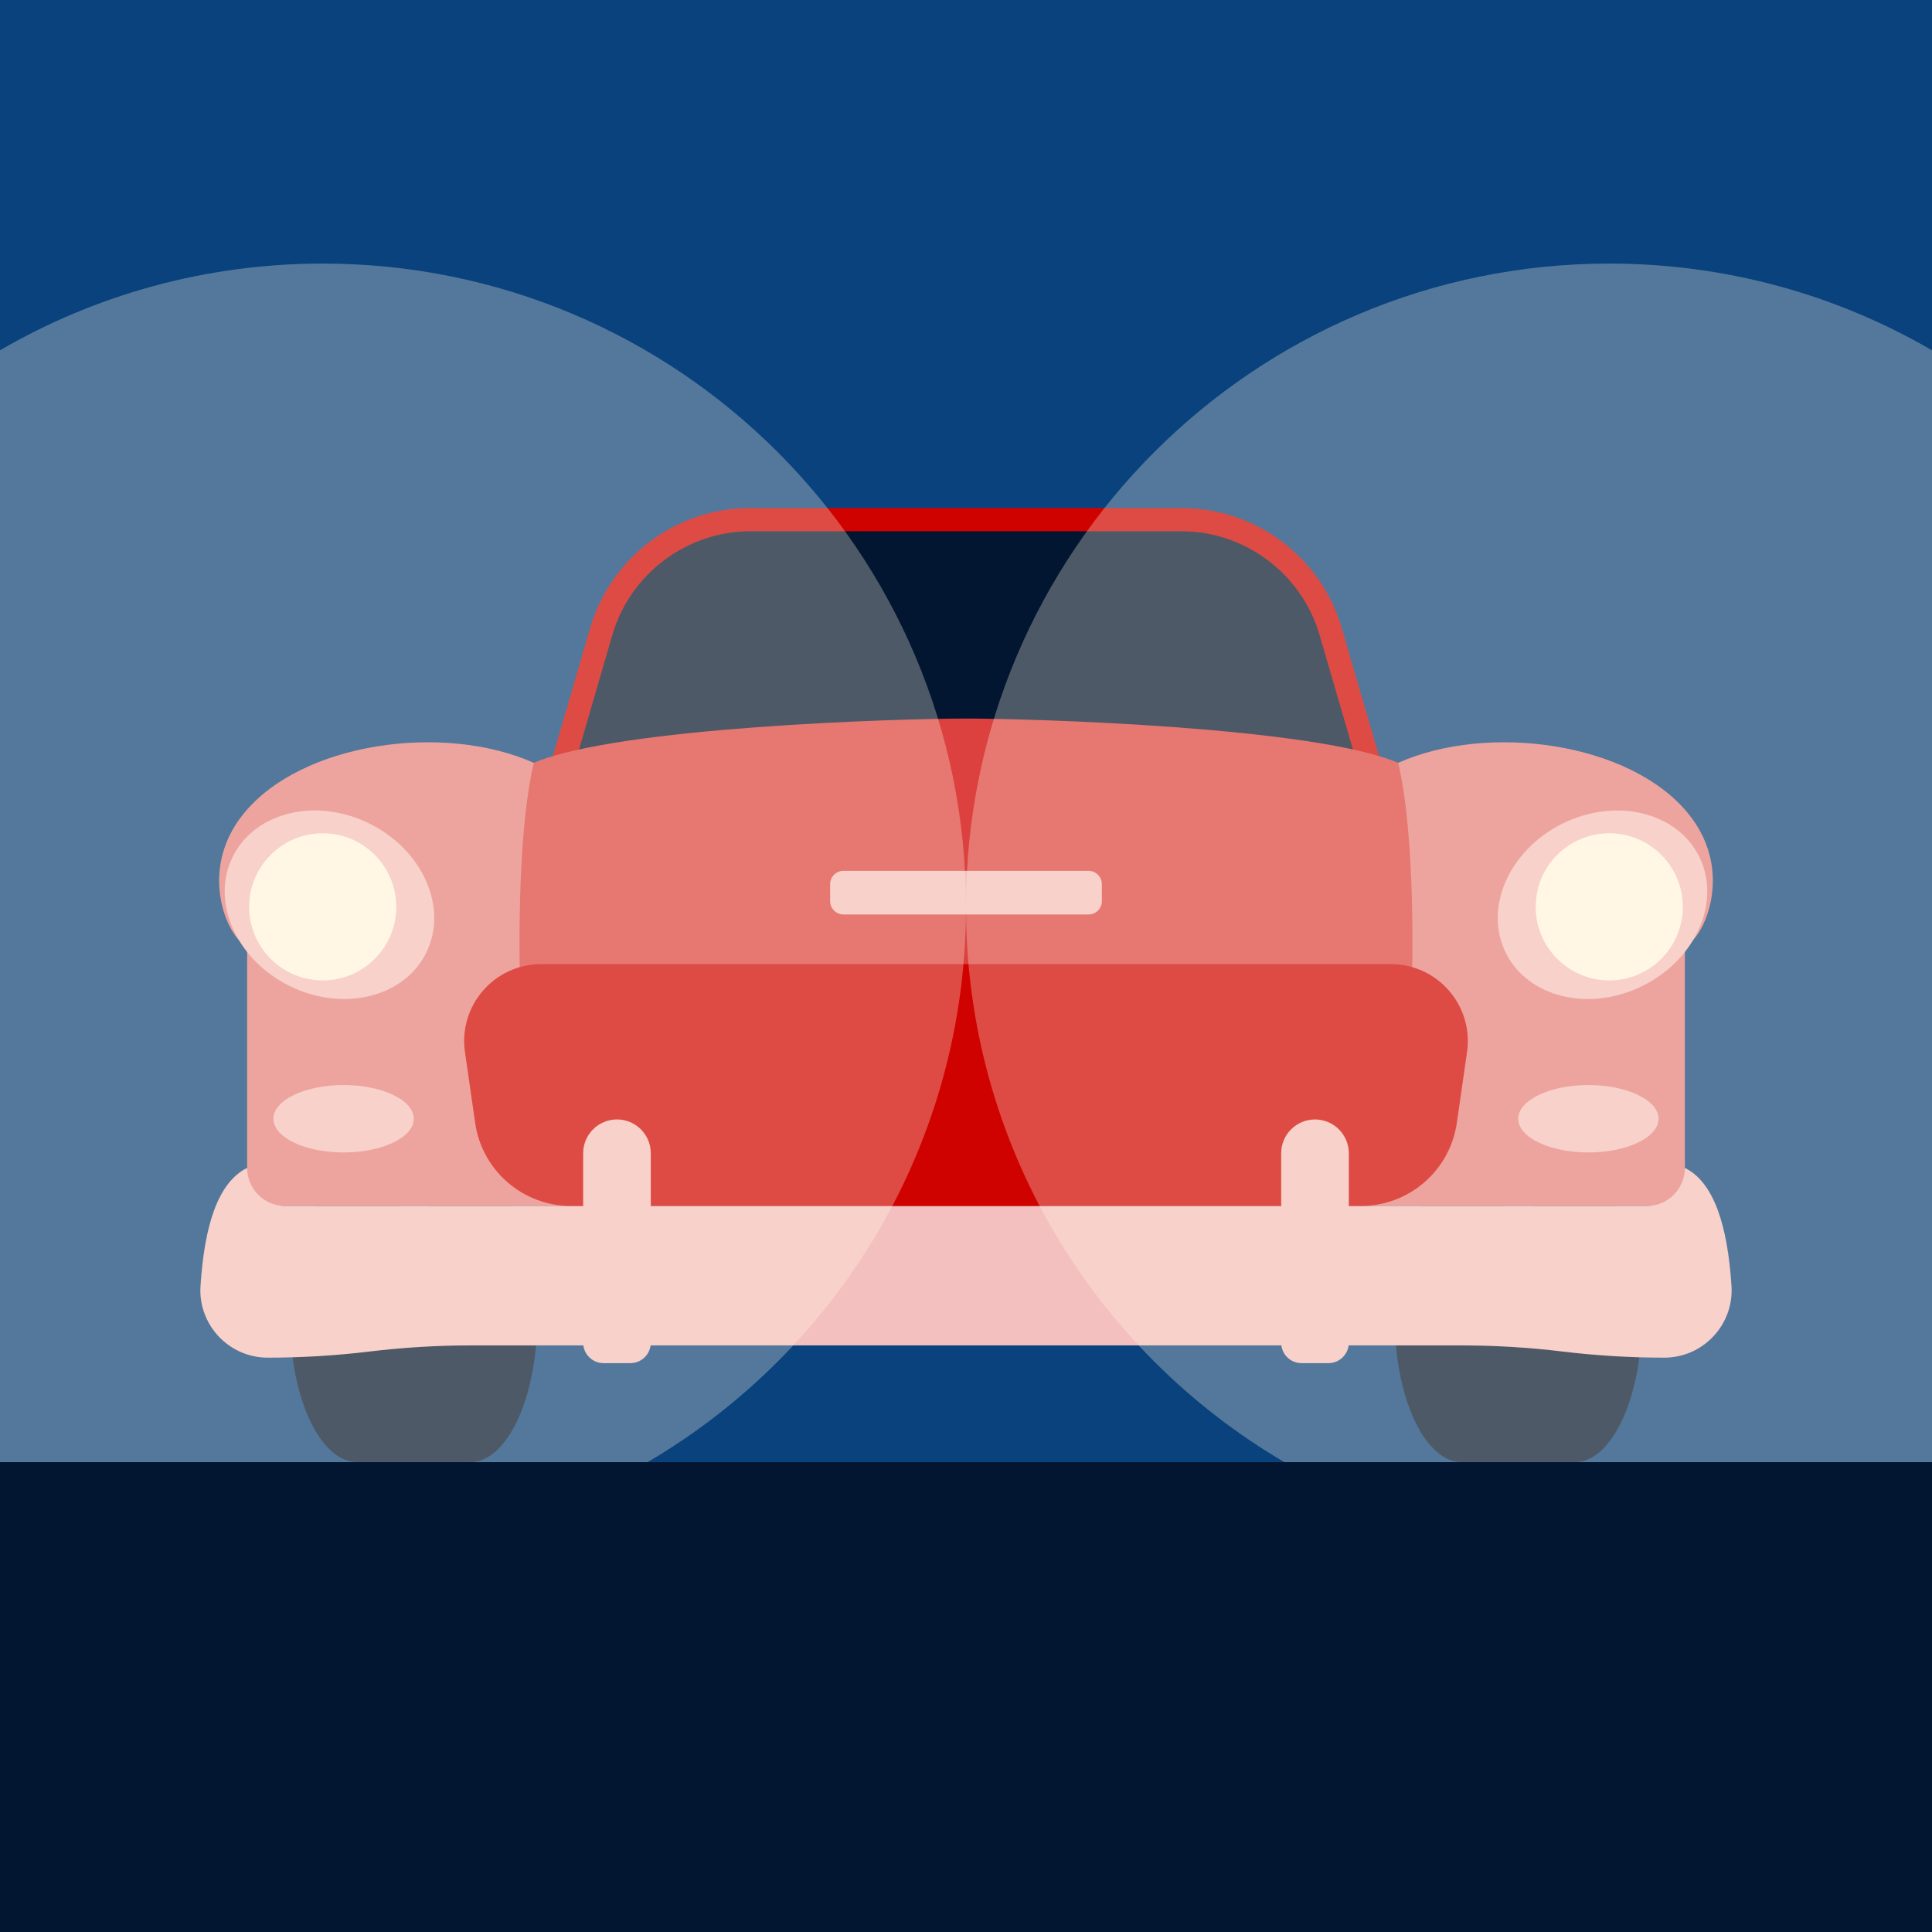
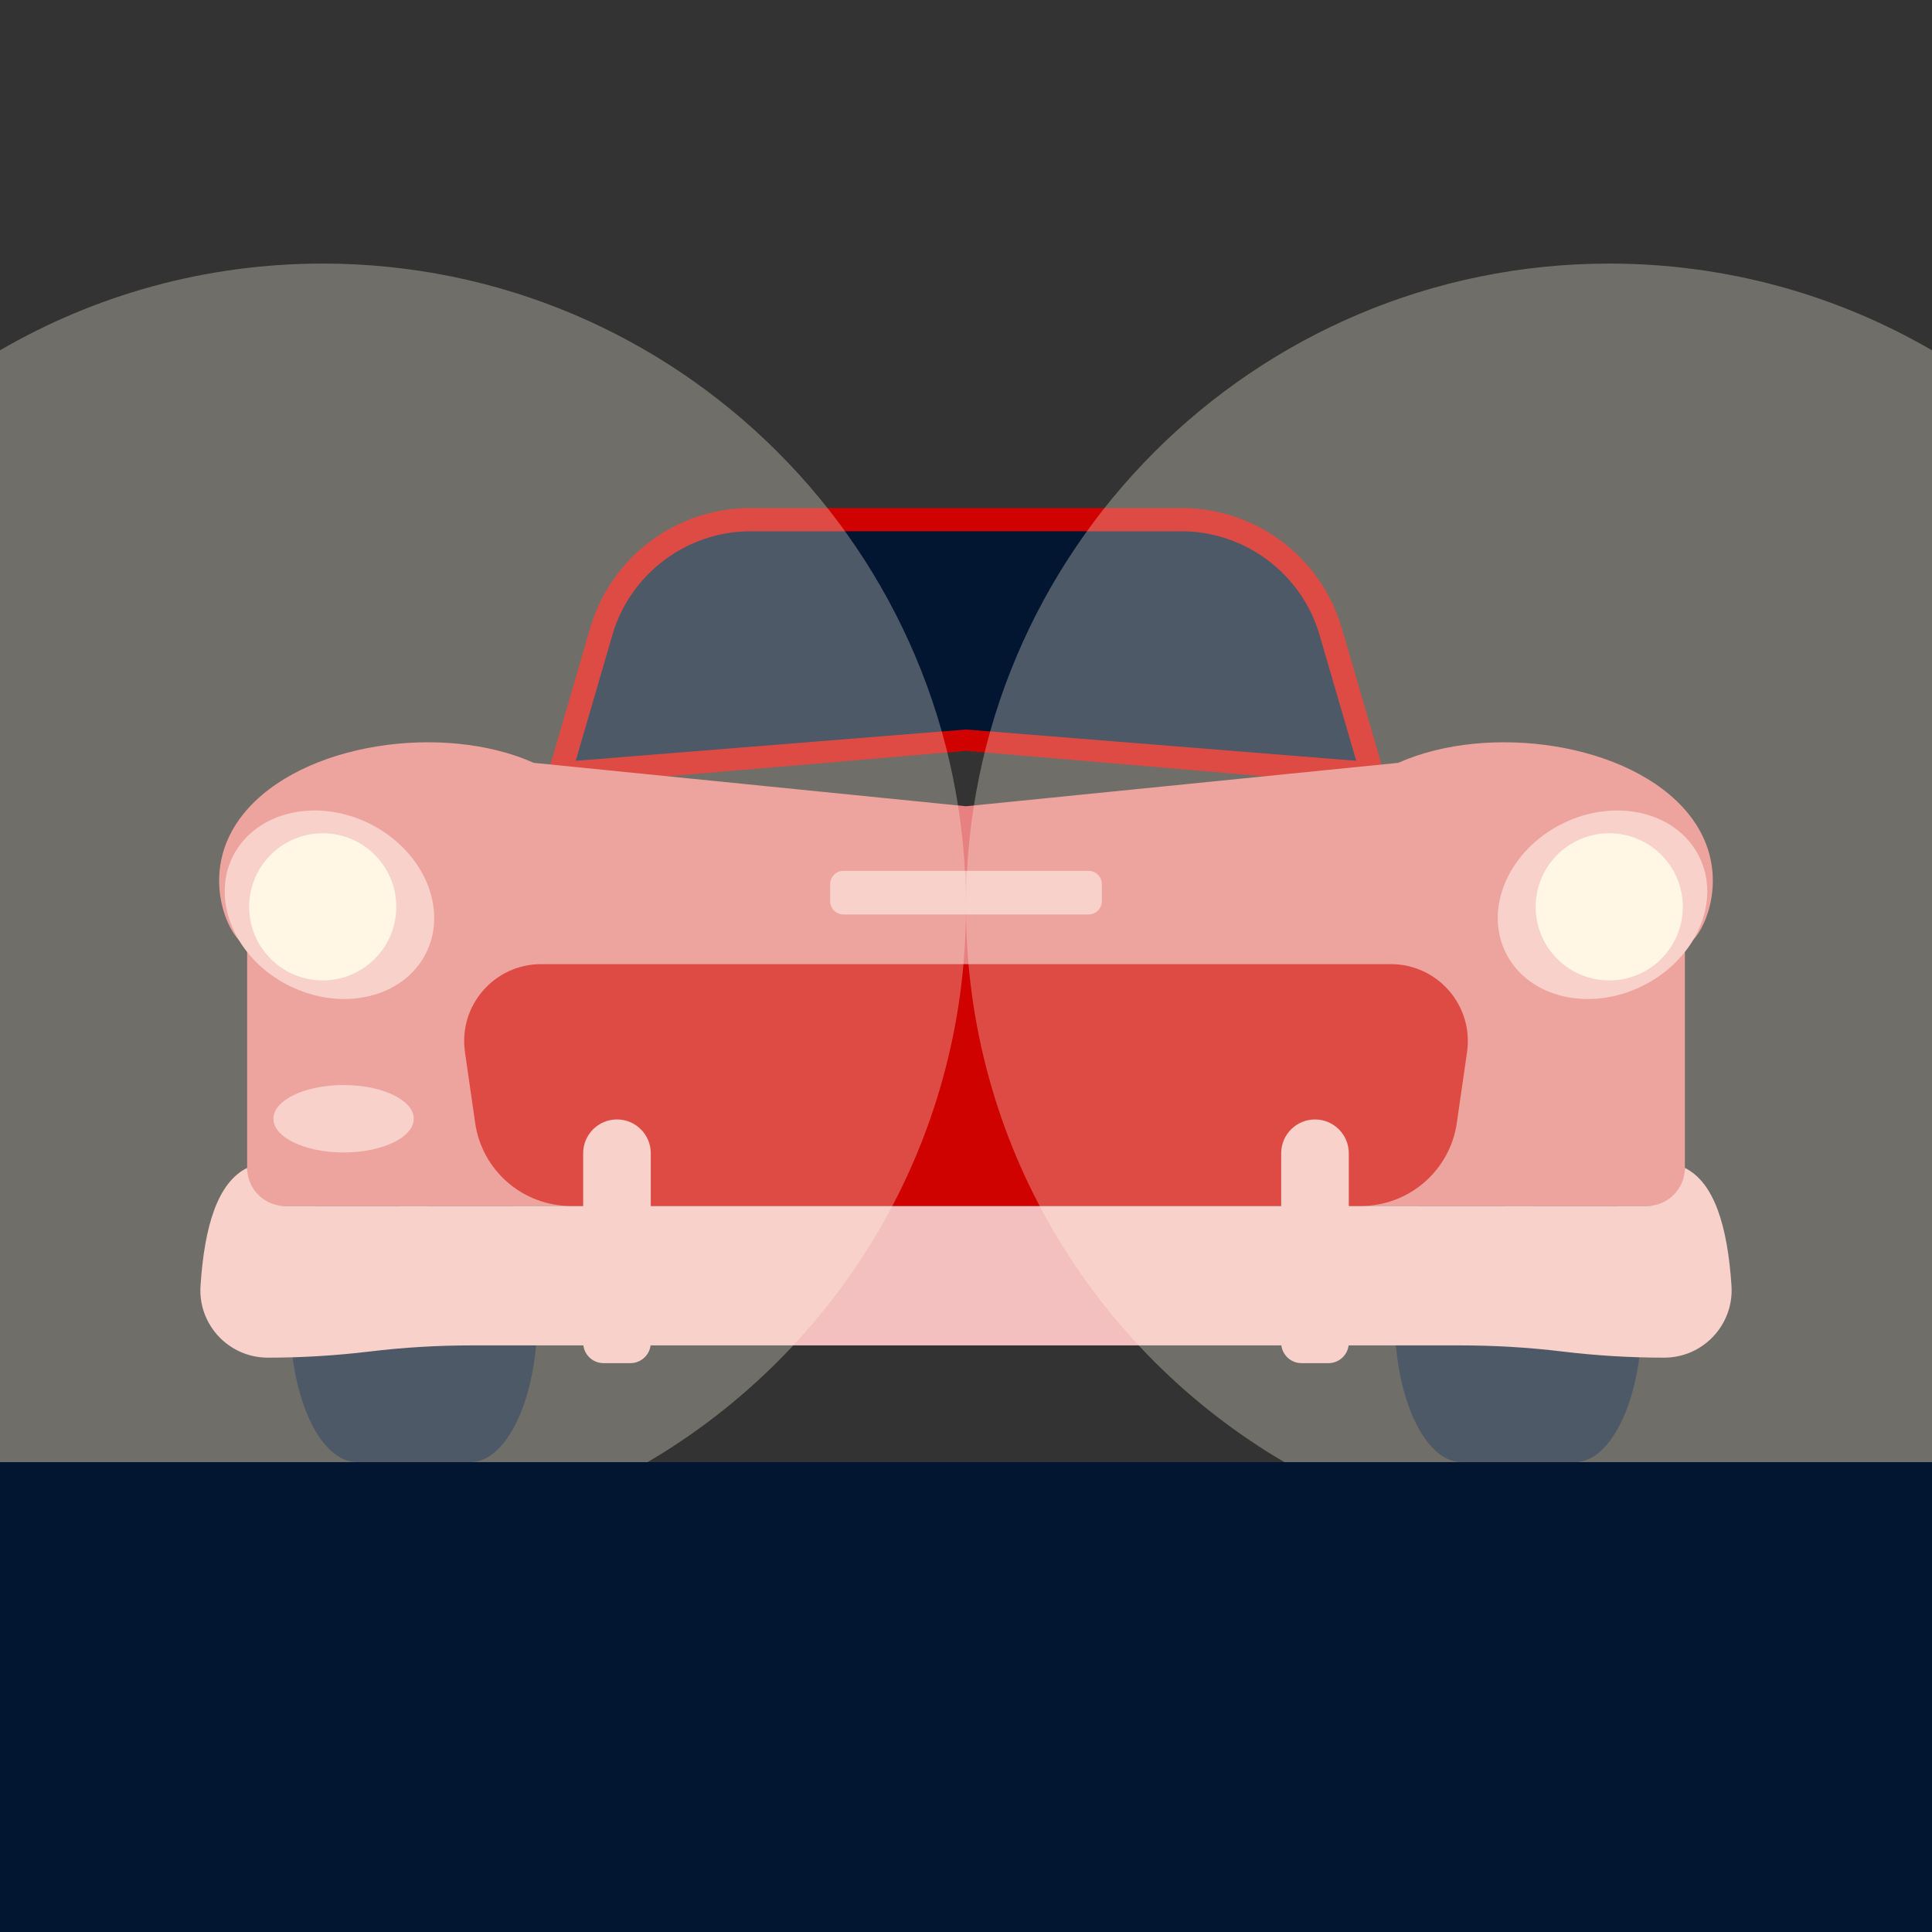
<svg xmlns="http://www.w3.org/2000/svg" id="a" data-name="Layer 1" viewBox="0 0 1080 1080">
  <rect x="0" y="0" width="1080" height="1080" fill="#333333" stroke="none" />
-   <rect width="1080" height="817.37" fill="#0a427d" />
  <g>
    <path d="M262.79,656.35c-13.24,0-24.87,14.71-31.55,36.91-6.68-22.2-18.32-36.91-31.55-36.91-20.74,0-37.54,36.05-37.54,80.51s16.81,80.51,37.54,80.51h63.11c20.74,0,37.54-36.05,37.54-80.51s-16.81-80.51-37.54-80.51Z" fill="#021632" />
    <path d="M817.19,656.35c13.24,0,24.87,14.71,31.55,36.91,6.68-22.2,18.32-36.91,31.55-36.91,20.74,0,37.54,36.05,37.54,80.51,0,44.46-16.81,80.51-37.54,80.51h-63.11c-20.74,0-37.54-36.05-37.54-80.51,0-44.46,16.81-80.51,37.54-80.51Z" fill="#021632" />
    <path d="M775.93,439.85l-235.93-20.13-235.93,20.13,25.81-88.68c11.62-39.81,48.09-67.18,89.55-67.18h241.09c41.46,0,77.96,27.37,89.55,67.18l25.85,88.68Z" fill="#d00200" />
    <path d="M941.86,528.23v145.92H138.15v-145.92c-8.15,0-29.68-39.35-1.88-73.48,32.37-39.78,111.8-50.78,162.12-28.31l241.61,24.26,241.61-24.26c50.3-22.47,129.72-11.46,162.09,28.31,27.83,34.13,6.27,73.48-1.85,73.48Z" fill="#e78080" />
    <path d="M758.17,425.3l-218.17-17.5-218.17,17.5,20.52-70.49c9.94-34.06,41.63-57.83,77.08-57.83h241.09c35.46,0,67.15,23.77,77.08,57.83l20.55,70.49Z" fill="#021632" />
    <path d="M957.6,747.22c-3.54,3.73-7.79,6.66-12.4,8.67-4.68,1.98-9.71,3.05-14.87,3.05h-.29c-18.93,0-37.89-1.17-56.69-3.44-18.83-2.27-37.76-3.41-56.73-3.41H263.36c-18.96,0-37.89,1.14-56.69,3.41-18.83,2.27-37.76,3.44-56.73,3.44h-.29c-5.16,0-10.2-1.07-14.84-3.05-4.64-2.01-8.9-4.94-12.44-8.67-7.18-7.57-10.98-17.79-10.29-28.22,1.1-17.05,3.54-31.59,7.76-42.86,4.22-11.27,10.2-19.26,18.31-23.28,0,11.75,9.51,21.3,21.27,21.3H920.56c11.75,0,21.3-9.55,21.3-21.3,8.08,4.03,14.06,12.01,18.28,23.28,4.22,11.27,6.69,25.81,7.79,42.86,.65,10.42-3.12,20.65-10.33,28.22Z" fill="#f3c0bf" />
    <ellipse cx="184.17" cy="505.76" rx="50.58" ry="60.38" transform="translate(-350.54 444.16) rotate(-63.42)" fill="#f3c0bf" />
    <circle cx="180.4" cy="506.93" r="41.13" fill="#fff7e2" />
    <ellipse cx="192.07" cy="625.39" rx="39.22" ry="18.84" fill="#f3c0bf" />
-     <path d="M789.34,545.64H290.63s-2.31-76.63,7.76-119.2c47.21-20.13,205.15-24.77,241.61-24.77s194.37,4.64,241.61,24.77c10.07,42.57,7.73,119.2,7.73,119.2Z" fill="#dc4140" />
    <path d="M820.09,588.11l-5.72,39.65c-3.86,26.63-26.69,46.4-53.61,46.4H319.2c-26.92,0-49.74-19.77-53.58-46.4l-5.71-39.65c-3.73-25.94,16.36-49.16,42.6-49.16h474.98c26.2,0,46.34,23.22,42.6,49.16Z" fill="#d00200" />
    <ellipse cx="895.81" cy="505.76" rx="60.38" ry="50.58" transform="translate(-131.62 454.29) rotate(-26.58)" fill="#f3c0bf" />
    <circle cx="899.58" cy="506.93" r="41.13" fill="#fff7e2" />
-     <ellipse cx="887.92" cy="625.39" rx="39.22" ry="18.84" fill="#f3c0bf" />
    <path d="M344.89,625.77h0c10.43,0,18.9,8.47,18.9,18.9v105.93c0,6.3-5.11,11.41-11.41,11.41h-14.98c-6.3,0-11.41-5.11-11.41-11.41v-105.93c0-10.43,8.47-18.9,18.9-18.9Z" fill="#f3c0bf" />
    <path d="M727.6,625.77h14.98c6.3,0,11.41,5.11,11.41,11.41v105.93c0,10.43-8.47,18.9-18.9,18.9h0c-10.43,0-18.9-8.47-18.9-18.9v-105.93c0-6.3,5.11-11.41,11.41-11.41Z" transform="translate(1470.18 1387.79) rotate(180)" fill="#f3c0bf" />
    <path d="M615.95,494.27v9.48c0,4.12-3.34,7.44-7.47,7.44h-136.99c-4.12,0-7.44-3.31-7.44-7.44v-9.48c0-4.12,3.31-7.47,7.44-7.47h136.99c4.12,0,7.47,3.34,7.47,7.47Z" fill="#f3c0bf" />
  </g>
  <path d="M1080,195.82V817.37h-362c-106.5-62.43-178.01-178.08-178.01-310.44,0-198.6,160.99-359.59,359.59-359.59,65.76,0,127.39,17.65,180.42,48.48Z" fill="#fff7e2" opacity=".3" />
  <path d="M539.99,506.93c0,132.36-71.52,248.02-178.03,310.44H0V195.81c53.03-30.82,114.65-48.47,180.4-48.47,198.6,0,359.59,160.99,359.59,359.59Z" fill="#fff7e2" opacity=".3" />
  <rect y="817.37" width="1080" height="262.63" fill="#021632" />
</svg>